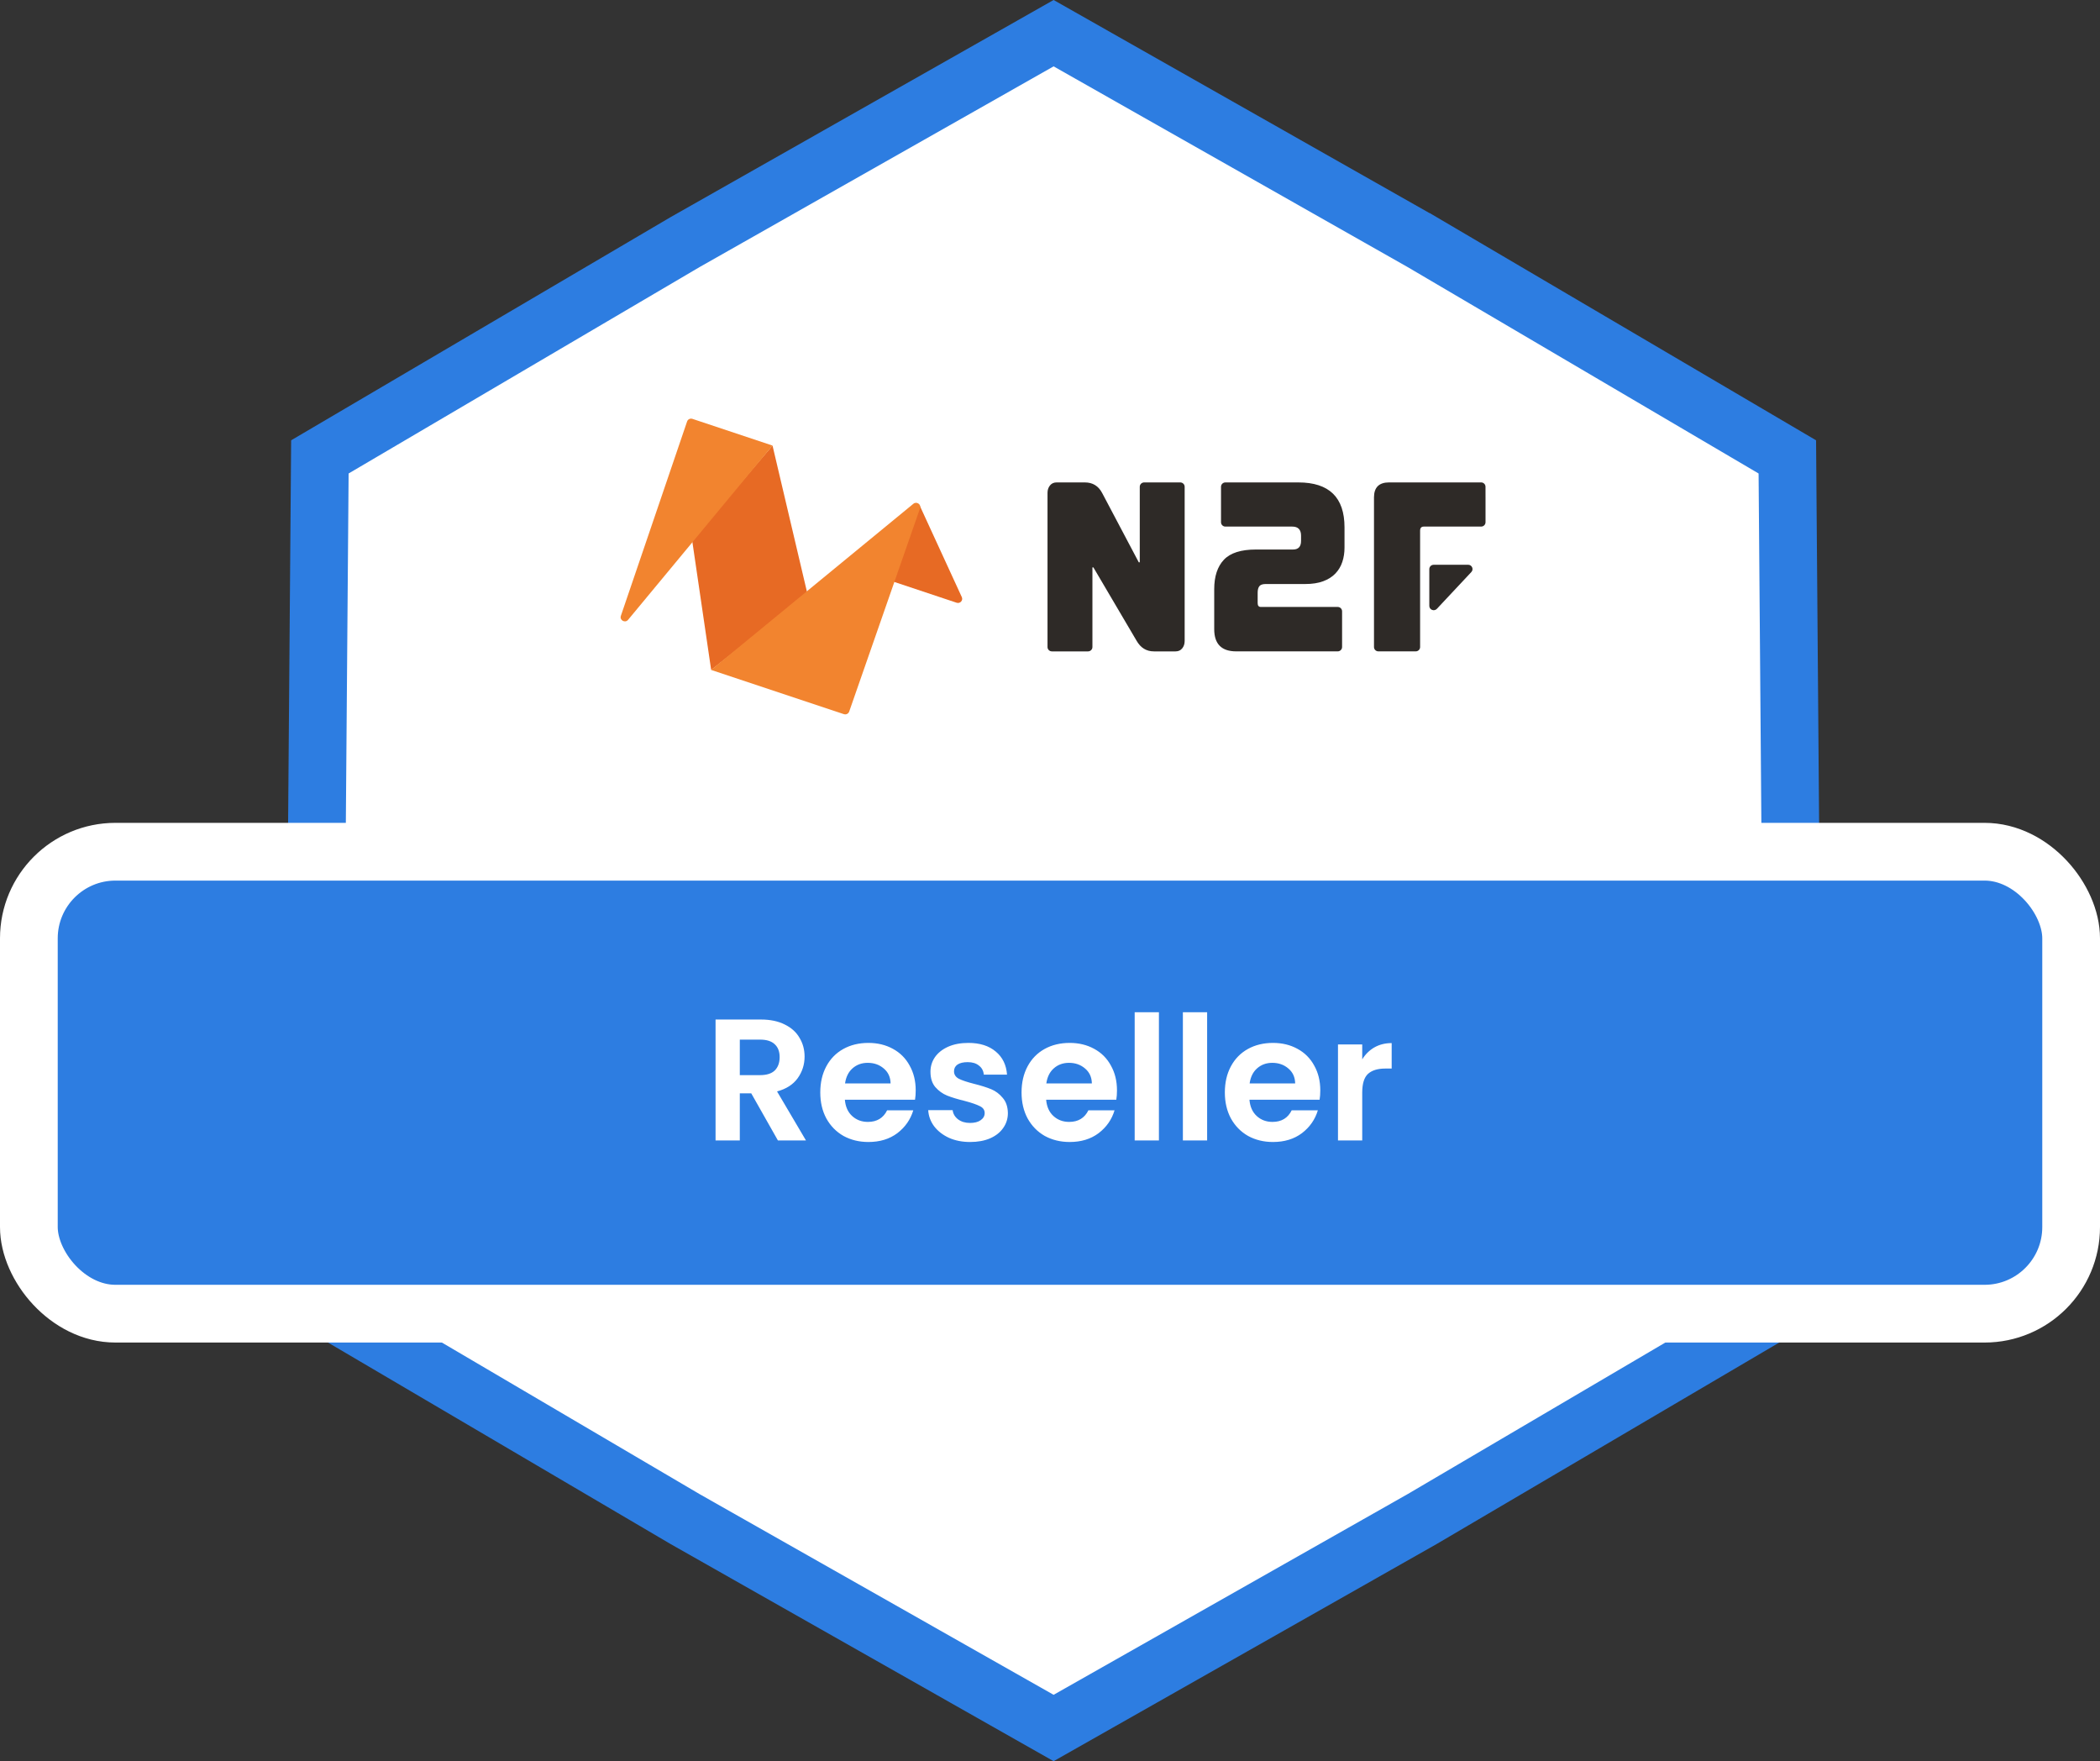
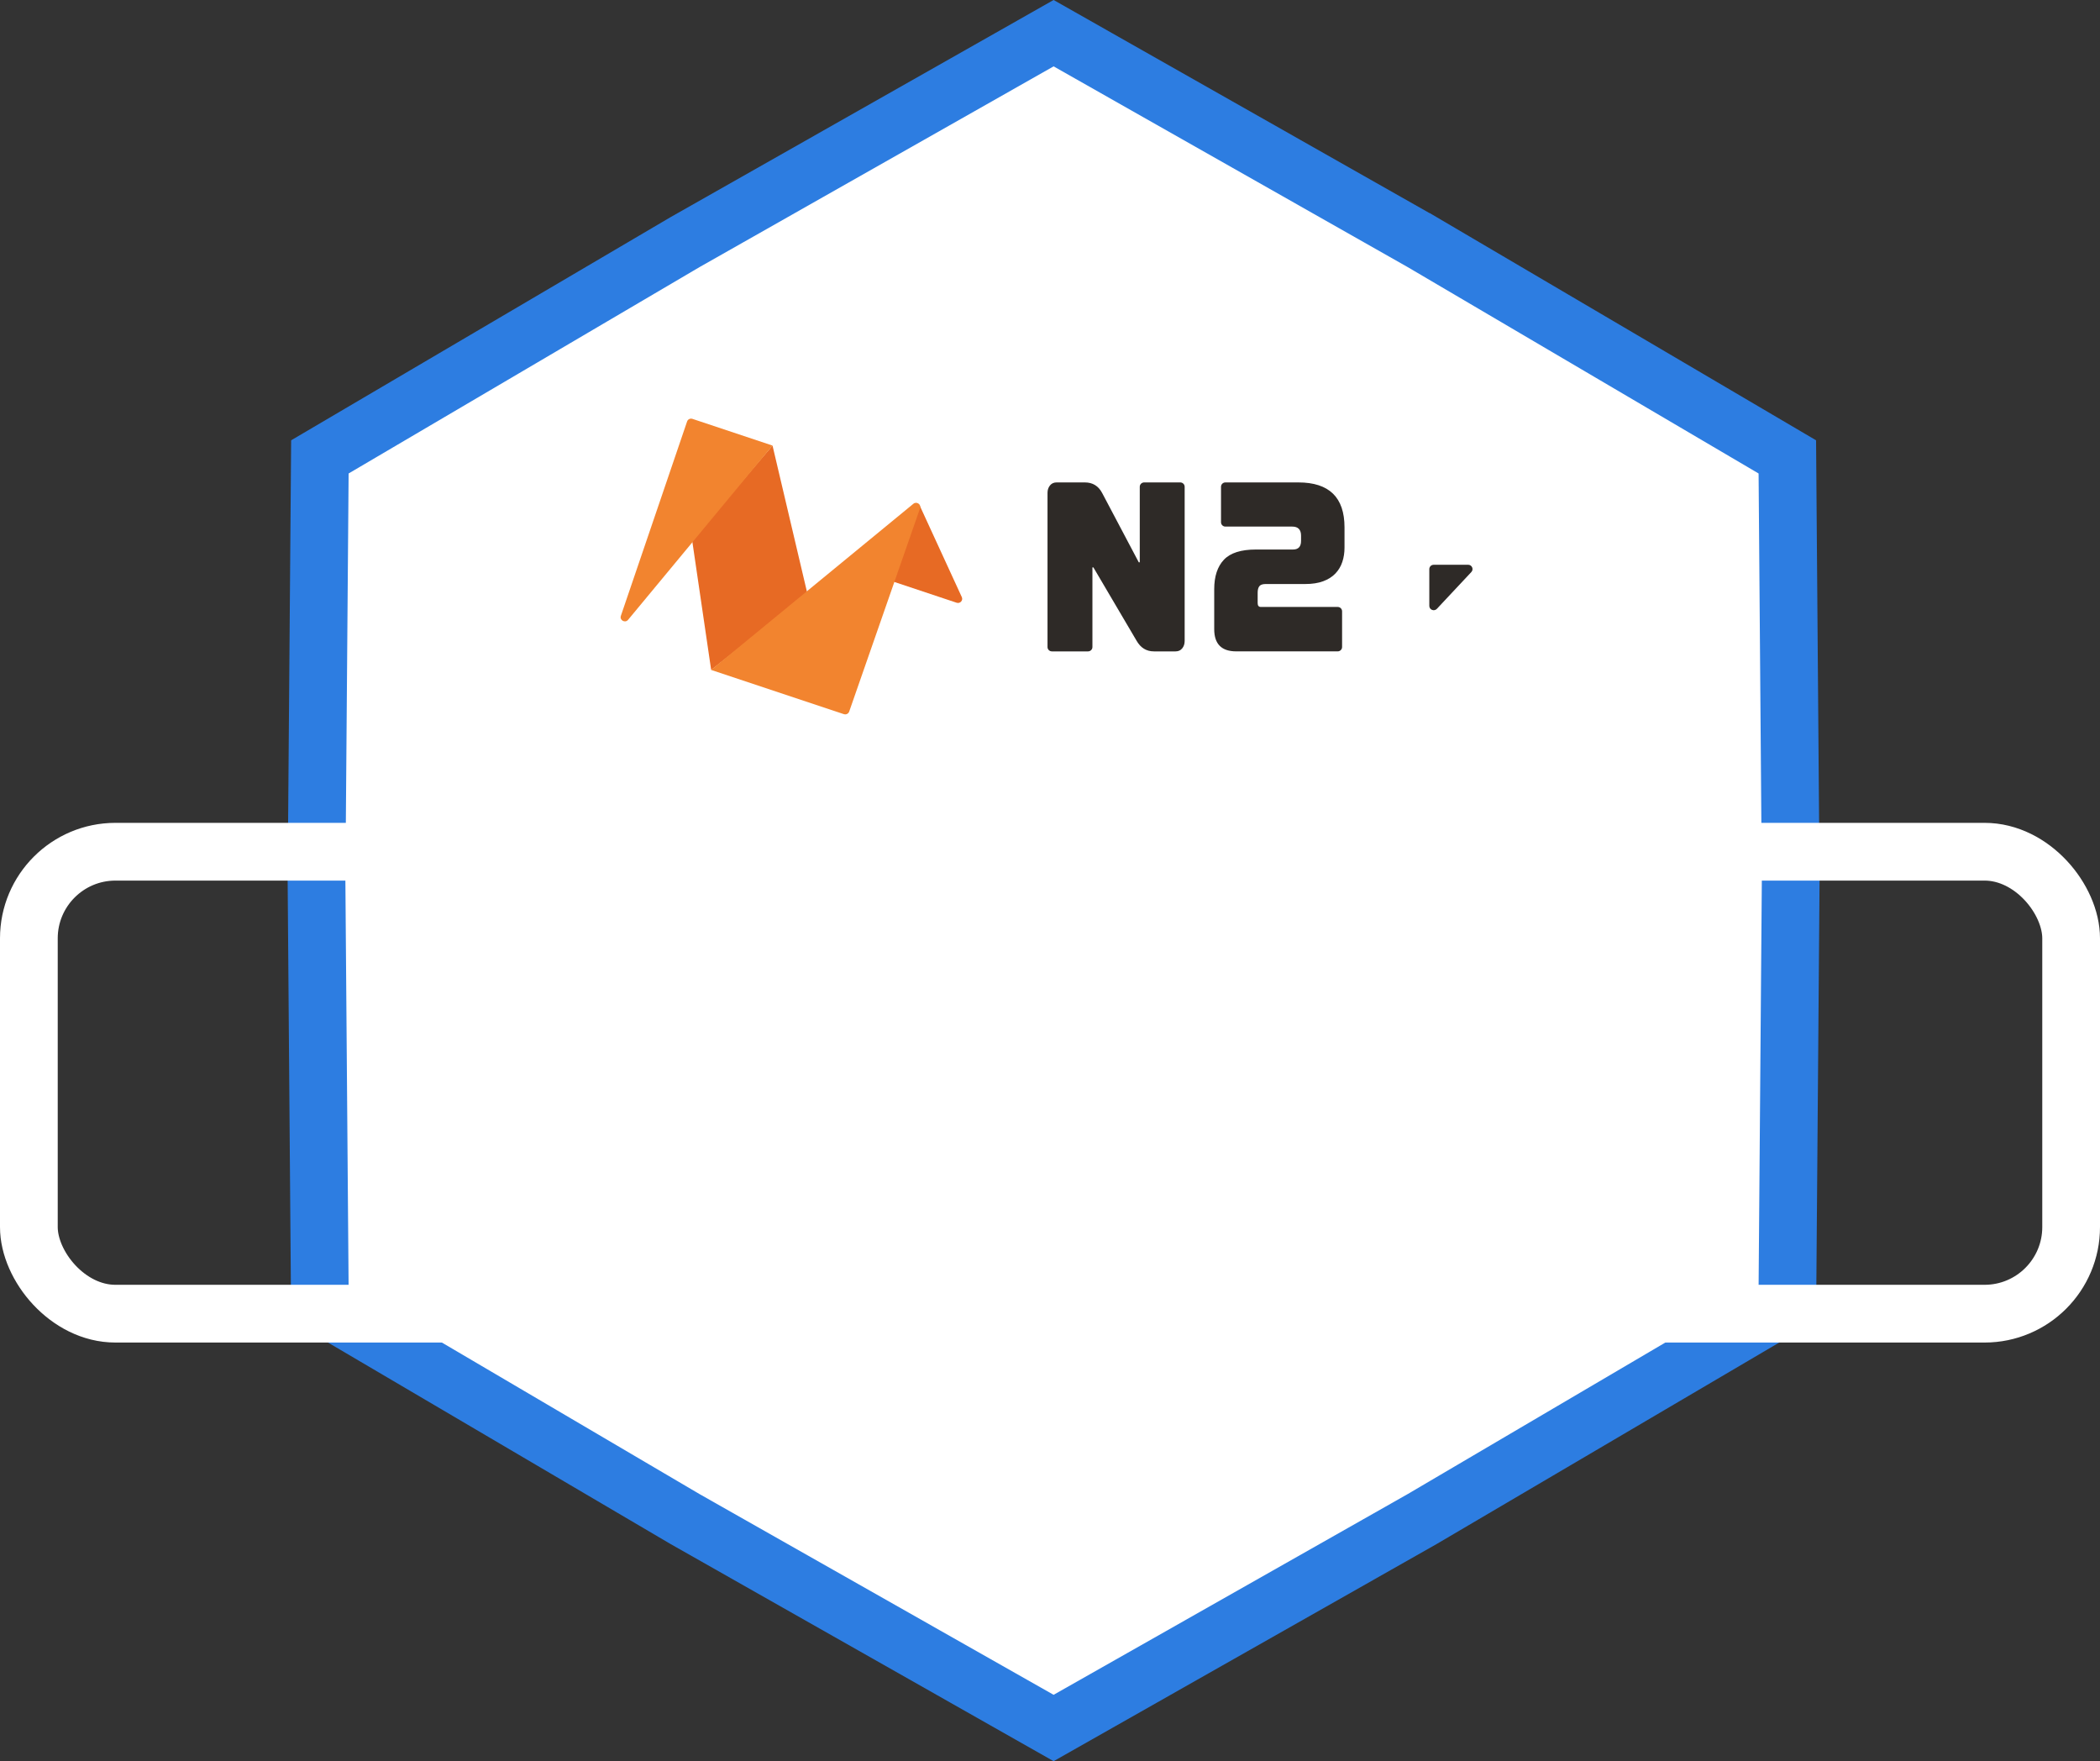
<svg xmlns="http://www.w3.org/2000/svg" width="291" height="244" viewBox="0 0 291 244" fill="none">
  <rect x="0" y="0" width="291" height="244" fill="#333333" stroke="none" />
  <path d="M197.042 33.528H197.043L247.673 63.299L248.139 122L247.673 180.7L197.055 210.464L146 239.402L94.944 210.464L44.326 180.7L43.86 122L44.326 63.299L94.957 33.528L146 4.597L197.042 33.528Z" fill="white" stroke="#2D7DE1" stroke-width="8" />
  <g clip-path="url(#clip0_1491_865)">
    <path d="M133.279 82.722C133.489 83.18 133.046 83.665 132.564 83.505L123.485 80.48C123.18 80.379 123.017 80.052 123.119 79.751L126.393 70.15C126.562 69.656 127.255 69.621 127.473 70.096L133.279 82.722Z" fill="#E76A24" />
    <path d="M98.546 92.814L95.942 75.063C95.919 74.901 95.966 74.736 96.073 74.61L107.05 61.73L111.806 81.928C111.857 82.144 111.778 82.37 111.603 82.508L98.546 92.814Z" fill="#E76A24" />
    <path d="M87.034 85.873C86.624 86.368 85.827 85.931 86.034 85.325L95.212 58.392C95.314 58.091 95.644 57.929 95.948 58.03L107.049 61.73L87.034 85.873Z" fill="#F2842F" />
    <path d="M98.546 92.814L116.938 98.941C117.241 99.041 117.569 98.882 117.673 98.583L127.488 70.426C127.679 69.876 127.019 69.424 126.567 69.796L98.546 92.814Z" fill="#F2842F" />
    <path d="M150.332 66.837C151.416 66.837 152.216 67.326 152.731 68.309L157.803 77.906H157.939V67.438C157.939 67.106 158.21 66.837 158.546 66.837H163.553C163.888 66.837 164.16 67.106 164.16 67.438V88.807C164.16 89.208 164.046 89.55 163.821 89.827C163.595 90.105 163.291 90.245 162.907 90.245H159.898C158.859 90.245 158.06 89.755 157.499 88.773L151.513 78.608H151.378V89.644C151.378 89.976 151.106 90.245 150.771 90.245H145.764C145.428 90.245 145.156 89.976 145.156 89.644V68.275C145.156 67.874 145.271 67.535 145.496 67.255C145.721 66.977 146.025 66.837 146.41 66.837H150.332Z" fill="#2E2A27" />
-     <path d="M179.92 66.837C184.182 66.837 186.311 68.912 186.311 73.058V75.865C186.311 76.577 186.211 77.242 186.006 77.855C185.802 78.467 185.483 79.001 185.044 79.46C184.604 79.916 184.04 80.275 183.354 80.528C182.665 80.785 181.838 80.912 180.868 80.912H175.391C174.962 80.912 174.671 81.011 174.512 81.213C174.353 81.415 174.276 81.716 174.276 82.117V83.555C174.276 83.911 174.422 84.089 174.716 84.089H185.368C185.703 84.089 185.975 84.358 185.975 84.69V89.641C185.975 89.973 185.703 90.242 185.368 90.242H171.299C169.27 90.242 168.256 89.218 168.256 87.167V81.617C168.256 79.857 168.702 78.502 169.592 77.553C170.482 76.605 171.964 76.132 174.038 76.132H179.175C179.92 76.132 180.29 75.732 180.29 74.927V74.225C180.29 73.38 179.885 72.955 179.072 72.955H169.805C169.469 72.955 169.198 72.686 169.198 72.355V67.438C169.198 67.106 169.469 66.837 169.805 66.837H179.92Z" fill="#2E2A27" />
-     <path d="M205.851 68.936V72.355C205.851 72.686 205.579 72.955 205.243 72.955H197.296C196.956 72.955 196.787 73.147 196.787 73.523V89.641C196.787 89.973 196.515 90.242 196.179 90.242H191.003C190.667 90.242 190.396 89.973 190.396 89.641V68.908C190.396 67.525 191.095 66.834 192.49 66.834H205.241C205.576 66.834 205.848 67.102 205.848 67.433L205.851 68.936Z" fill="#2E2A27" />
+     <path d="M179.92 66.837C184.182 66.837 186.311 68.912 186.311 73.058V75.865C186.311 76.577 186.211 77.242 186.006 77.855C185.802 78.467 185.483 79.001 185.044 79.46C184.604 79.916 184.04 80.275 183.354 80.528C182.665 80.785 181.838 80.912 180.868 80.912H175.391C174.962 80.912 174.671 81.011 174.512 81.213C174.353 81.415 174.276 81.716 174.276 82.117V83.555C174.276 83.911 174.422 84.089 174.716 84.089H185.368C185.703 84.089 185.975 84.358 185.975 84.69V89.641C185.975 89.973 185.703 90.242 185.368 90.242H171.299C169.27 90.242 168.256 89.218 168.256 87.167V81.617C168.256 79.857 168.702 78.502 169.592 77.553C170.482 76.605 171.964 76.132 174.038 76.132H179.175C179.92 76.132 180.29 75.732 180.29 74.927V74.225C180.29 73.38 179.885 72.955 179.072 72.955H169.805C169.469 72.955 169.198 72.686 169.198 72.355V67.438C169.198 67.106 169.469 66.837 169.805 66.837Z" fill="#2E2A27" />
    <path d="M203.887 79.251C204.247 78.867 203.971 78.242 203.441 78.242L198.667 78.246C198.332 78.246 198.061 78.515 198.061 78.846V83.94C198.061 84.486 198.738 84.749 199.113 84.348L203.887 79.251Z" fill="#2E2A27" />
  </g>
-   <rect x="4" y="118" width="283" height="64" rx="12" fill="#2D7DE1" />
  <rect x="4" y="118" width="283" height="64" rx="12" stroke="white" stroke-width="8" />
  <path d="M107.796 158L104.1 151.472H102.516V158H99.156V141.248H105.444C106.74 141.248 107.844 141.48 108.756 141.944C109.668 142.392 110.348 143.008 110.796 143.792C111.26 144.56 111.492 145.424 111.492 146.384C111.492 147.488 111.172 148.488 110.532 149.384C109.892 150.264 108.94 150.872 107.676 151.208L111.684 158H107.796ZM102.516 148.952H105.324C106.236 148.952 106.916 148.736 107.364 148.304C107.812 147.856 108.036 147.24 108.036 146.456C108.036 145.688 107.812 145.096 107.364 144.68C106.916 144.248 106.236 144.032 105.324 144.032H102.516V148.952ZM126.891 151.064C126.891 151.544 126.859 151.976 126.795 152.36H117.075C117.155 153.32 117.491 154.072 118.083 154.616C118.675 155.16 119.403 155.432 120.267 155.432C121.515 155.432 122.403 154.896 122.931 153.824H126.555C126.171 155.104 125.435 156.16 124.347 156.992C123.259 157.808 121.923 158.216 120.339 158.216C119.059 158.216 117.907 157.936 116.883 157.376C115.875 156.8 115.083 155.992 114.507 154.952C113.947 153.912 113.667 152.712 113.667 151.352C113.667 149.976 113.947 148.768 114.507 147.728C115.067 146.688 115.851 145.888 116.859 145.328C117.867 144.768 119.027 144.488 120.339 144.488C121.603 144.488 122.731 144.76 123.723 145.304C124.731 145.848 125.507 146.624 126.051 147.632C126.611 148.624 126.891 149.768 126.891 151.064ZM123.411 150.104C123.395 149.24 123.083 148.552 122.475 148.04C121.867 147.512 121.123 147.248 120.243 147.248C119.411 147.248 118.707 147.504 118.131 148.016C117.571 148.512 117.227 149.208 117.099 150.104H123.411ZM134.432 158.216C133.344 158.216 132.368 158.024 131.504 157.64C130.64 157.24 129.952 156.704 129.44 156.032C128.944 155.36 128.672 154.616 128.624 153.8H132.008C132.072 154.312 132.32 154.736 132.752 155.072C133.2 155.408 133.752 155.576 134.408 155.576C135.048 155.576 135.544 155.448 135.896 155.192C136.264 154.936 136.448 154.608 136.448 154.208C136.448 153.776 136.224 153.456 135.776 153.248C135.344 153.024 134.648 152.784 133.688 152.528C132.696 152.288 131.88 152.04 131.24 151.784C130.616 151.528 130.072 151.136 129.608 150.608C129.16 150.08 128.936 149.368 128.936 148.472C128.936 147.736 129.144 147.064 129.56 146.456C129.992 145.848 130.6 145.368 131.384 145.016C132.184 144.664 133.12 144.488 134.192 144.488C135.776 144.488 137.04 144.888 137.984 145.688C138.928 146.472 139.448 147.536 139.544 148.88H136.328C136.28 148.352 136.056 147.936 135.656 147.632C135.272 147.312 134.752 147.152 134.096 147.152C133.488 147.152 133.016 147.264 132.68 147.488C132.36 147.712 132.2 148.024 132.2 148.424C132.2 148.872 132.424 149.216 132.872 149.456C133.32 149.68 134.016 149.912 134.96 150.152C135.92 150.392 136.712 150.64 137.336 150.896C137.96 151.152 138.496 151.552 138.944 152.096C139.408 152.624 139.648 153.328 139.664 154.208C139.664 154.976 139.448 155.664 139.016 156.272C138.6 156.88 137.992 157.36 137.192 157.712C136.408 158.048 135.488 158.216 134.432 158.216ZM154.782 151.064C154.782 151.544 154.75 151.976 154.686 152.36H144.966C145.046 153.32 145.382 154.072 145.974 154.616C146.566 155.16 147.294 155.432 148.158 155.432C149.406 155.432 150.294 154.896 150.822 153.824H154.446C154.062 155.104 153.326 156.16 152.238 156.992C151.15 157.808 149.814 158.216 148.23 158.216C146.95 158.216 145.798 157.936 144.774 157.376C143.766 156.8 142.974 155.992 142.398 154.952C141.838 153.912 141.558 152.712 141.558 151.352C141.558 149.976 141.838 148.768 142.398 147.728C142.958 146.688 143.742 145.888 144.75 145.328C145.758 144.768 146.918 144.488 148.23 144.488C149.494 144.488 150.622 144.76 151.614 145.304C152.622 145.848 153.398 146.624 153.942 147.632C154.502 148.624 154.782 149.768 154.782 151.064ZM151.302 150.104C151.286 149.24 150.974 148.552 150.366 148.04C149.758 147.512 149.014 147.248 148.134 147.248C147.302 147.248 146.598 147.504 146.022 148.016C145.462 148.512 145.118 149.208 144.99 150.104H151.302ZM160.594 140.24V158H157.234V140.24H160.594ZM167.274 140.24V158H163.914V140.24H167.274ZM182.954 151.064C182.954 151.544 182.922 151.976 182.858 152.36H173.138C173.218 153.32 173.554 154.072 174.146 154.616C174.738 155.16 175.466 155.432 176.33 155.432C177.578 155.432 178.466 154.896 178.994 153.824H182.618C182.234 155.104 181.498 156.16 180.41 156.992C179.322 157.808 177.986 158.216 176.402 158.216C175.122 158.216 173.97 157.936 172.946 157.376C171.938 156.8 171.146 155.992 170.57 154.952C170.01 153.912 169.729 152.712 169.729 151.352C169.729 149.976 170.01 148.768 170.57 147.728C171.13 146.688 171.914 145.888 172.922 145.328C173.93 144.768 175.09 144.488 176.402 144.488C177.666 144.488 178.794 144.76 179.786 145.304C180.794 145.848 181.57 146.624 182.114 147.632C182.674 148.624 182.954 149.768 182.954 151.064ZM179.474 150.104C179.458 149.24 179.146 148.552 178.538 148.04C177.93 147.512 177.186 147.248 176.306 147.248C175.474 147.248 174.77 147.504 174.194 148.016C173.634 148.512 173.29 149.208 173.162 150.104H179.474ZM188.766 146.768C189.198 146.064 189.758 145.512 190.446 145.112C191.15 144.712 191.95 144.512 192.846 144.512V148.04H191.958C190.902 148.04 190.102 148.288 189.558 148.784C189.03 149.28 188.766 150.144 188.766 151.376V158H185.406V144.704H188.766V146.768Z" fill="white" />
  <defs>
    <clipPath id="clip0_1491_865">
      <rect width="120" height="41" fill="white" transform="translate(86 58)" />
    </clipPath>
  </defs>
</svg>